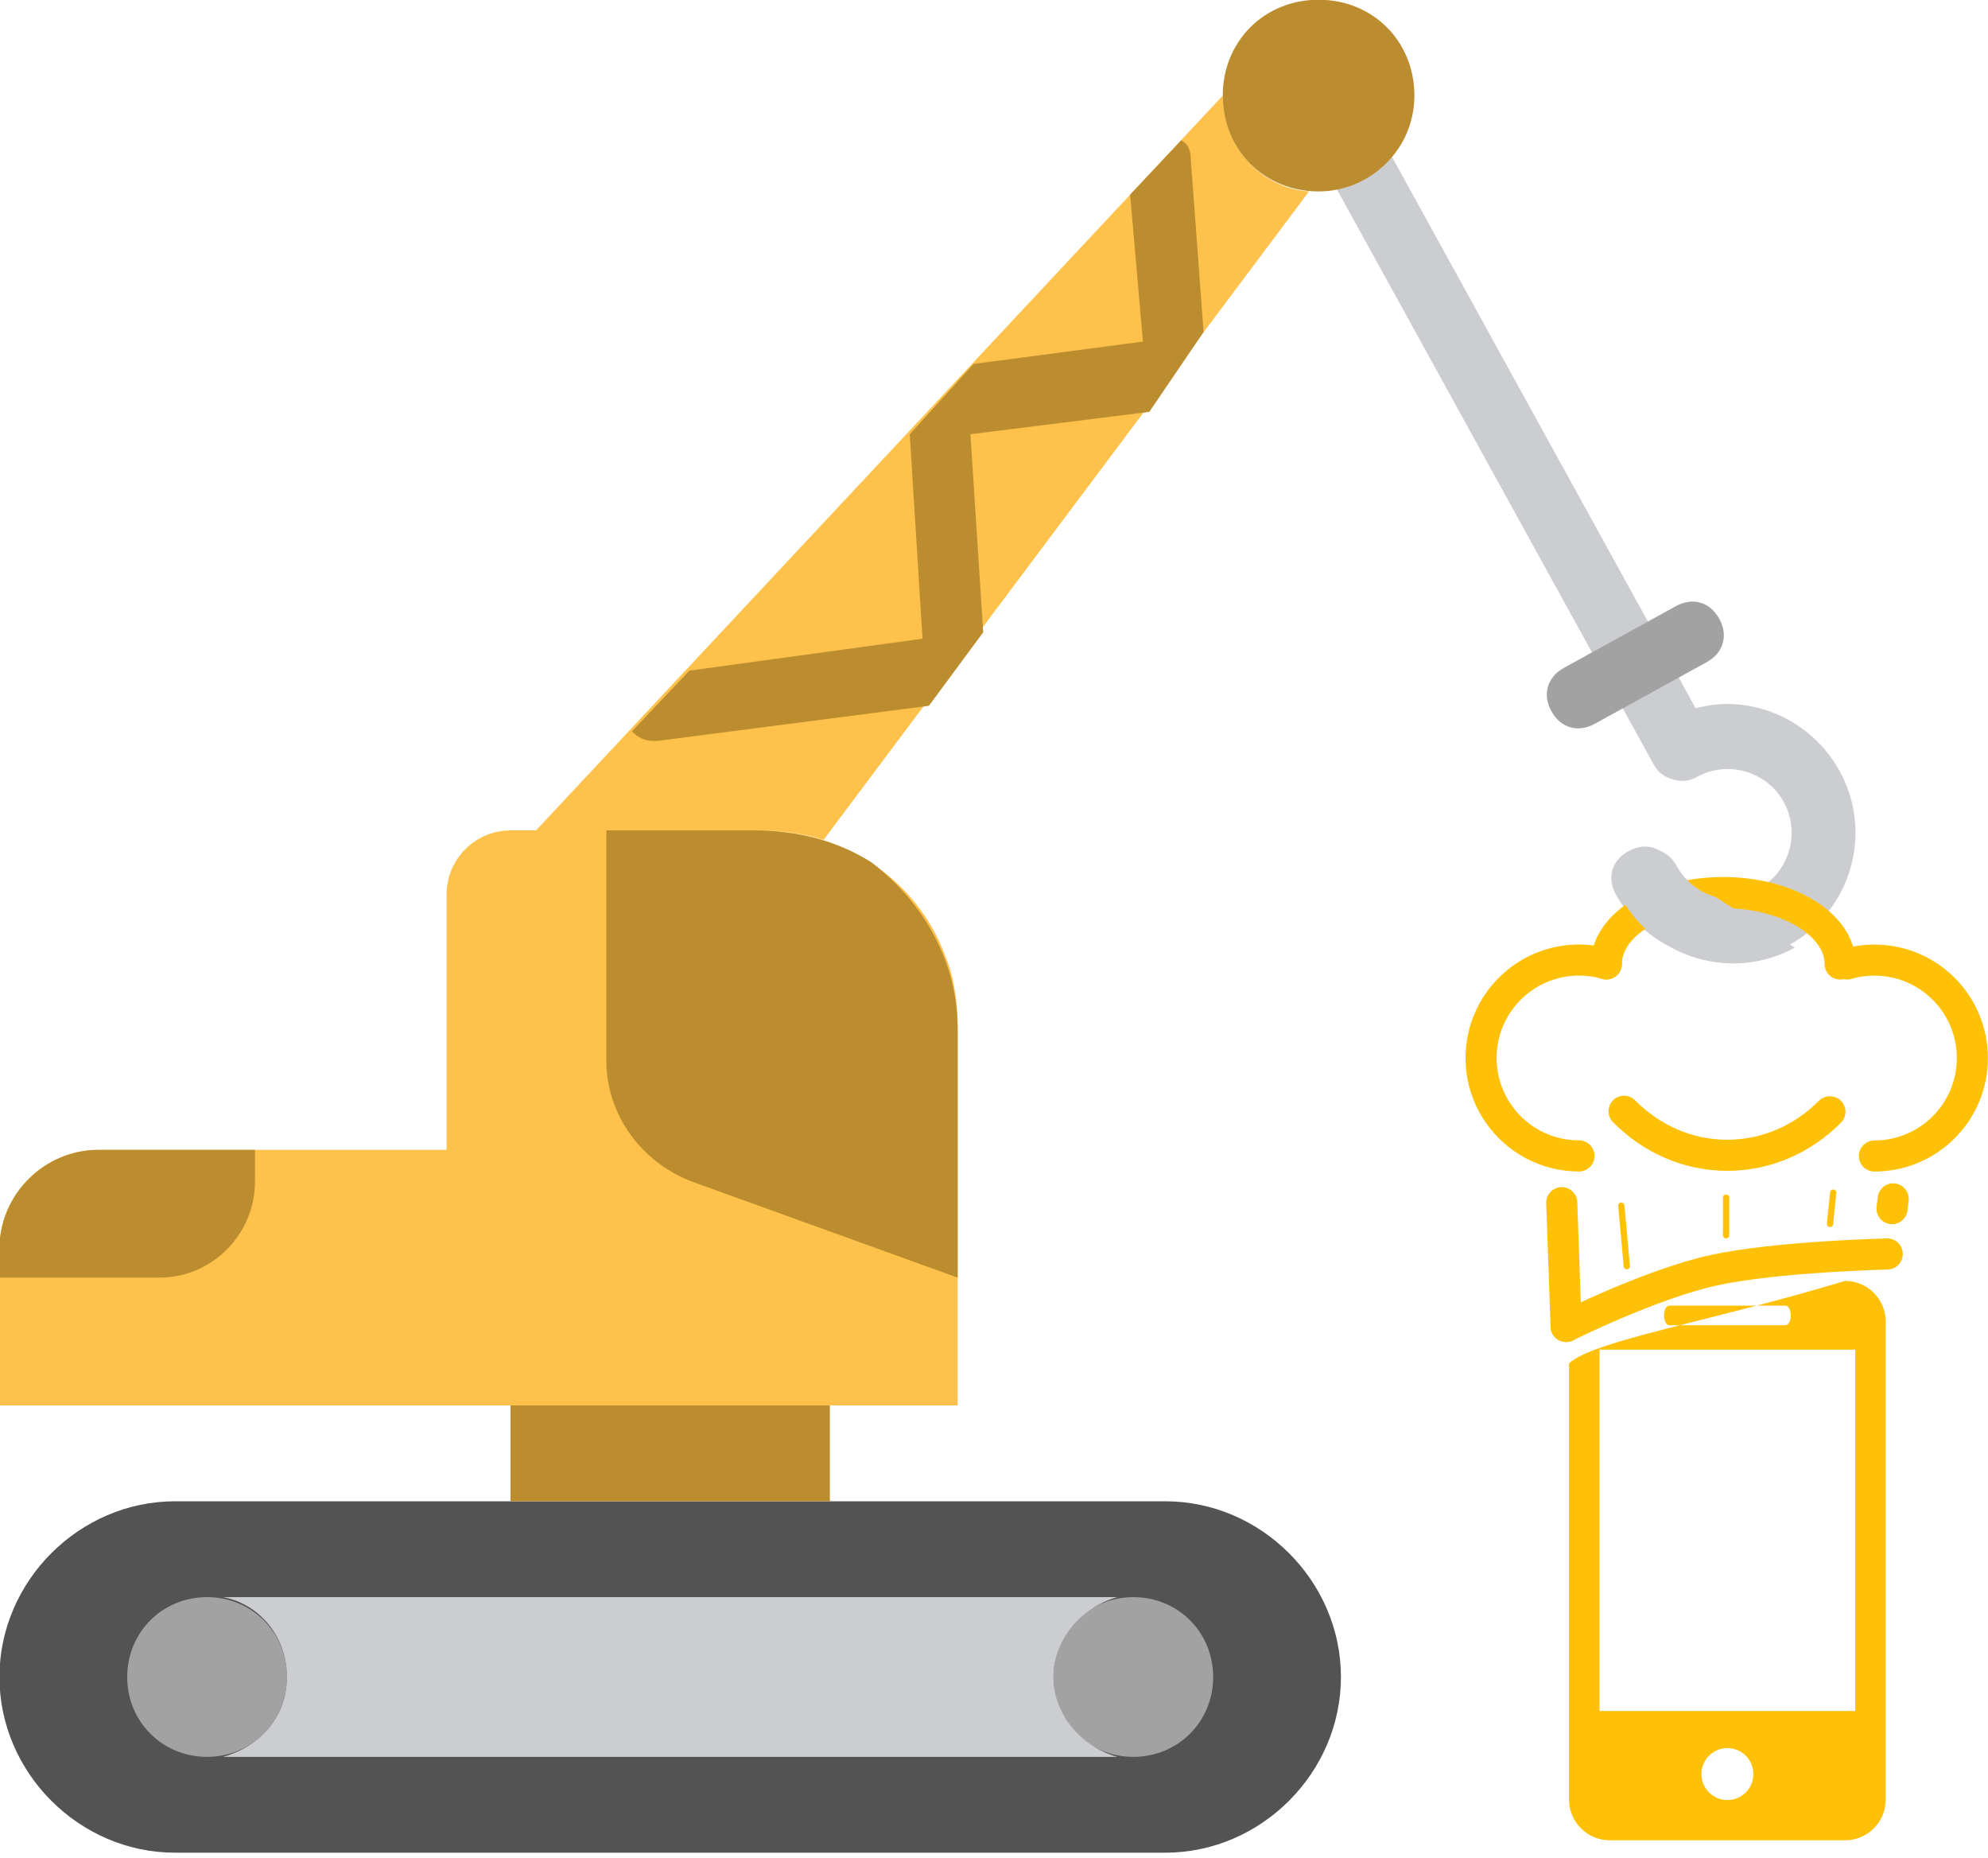
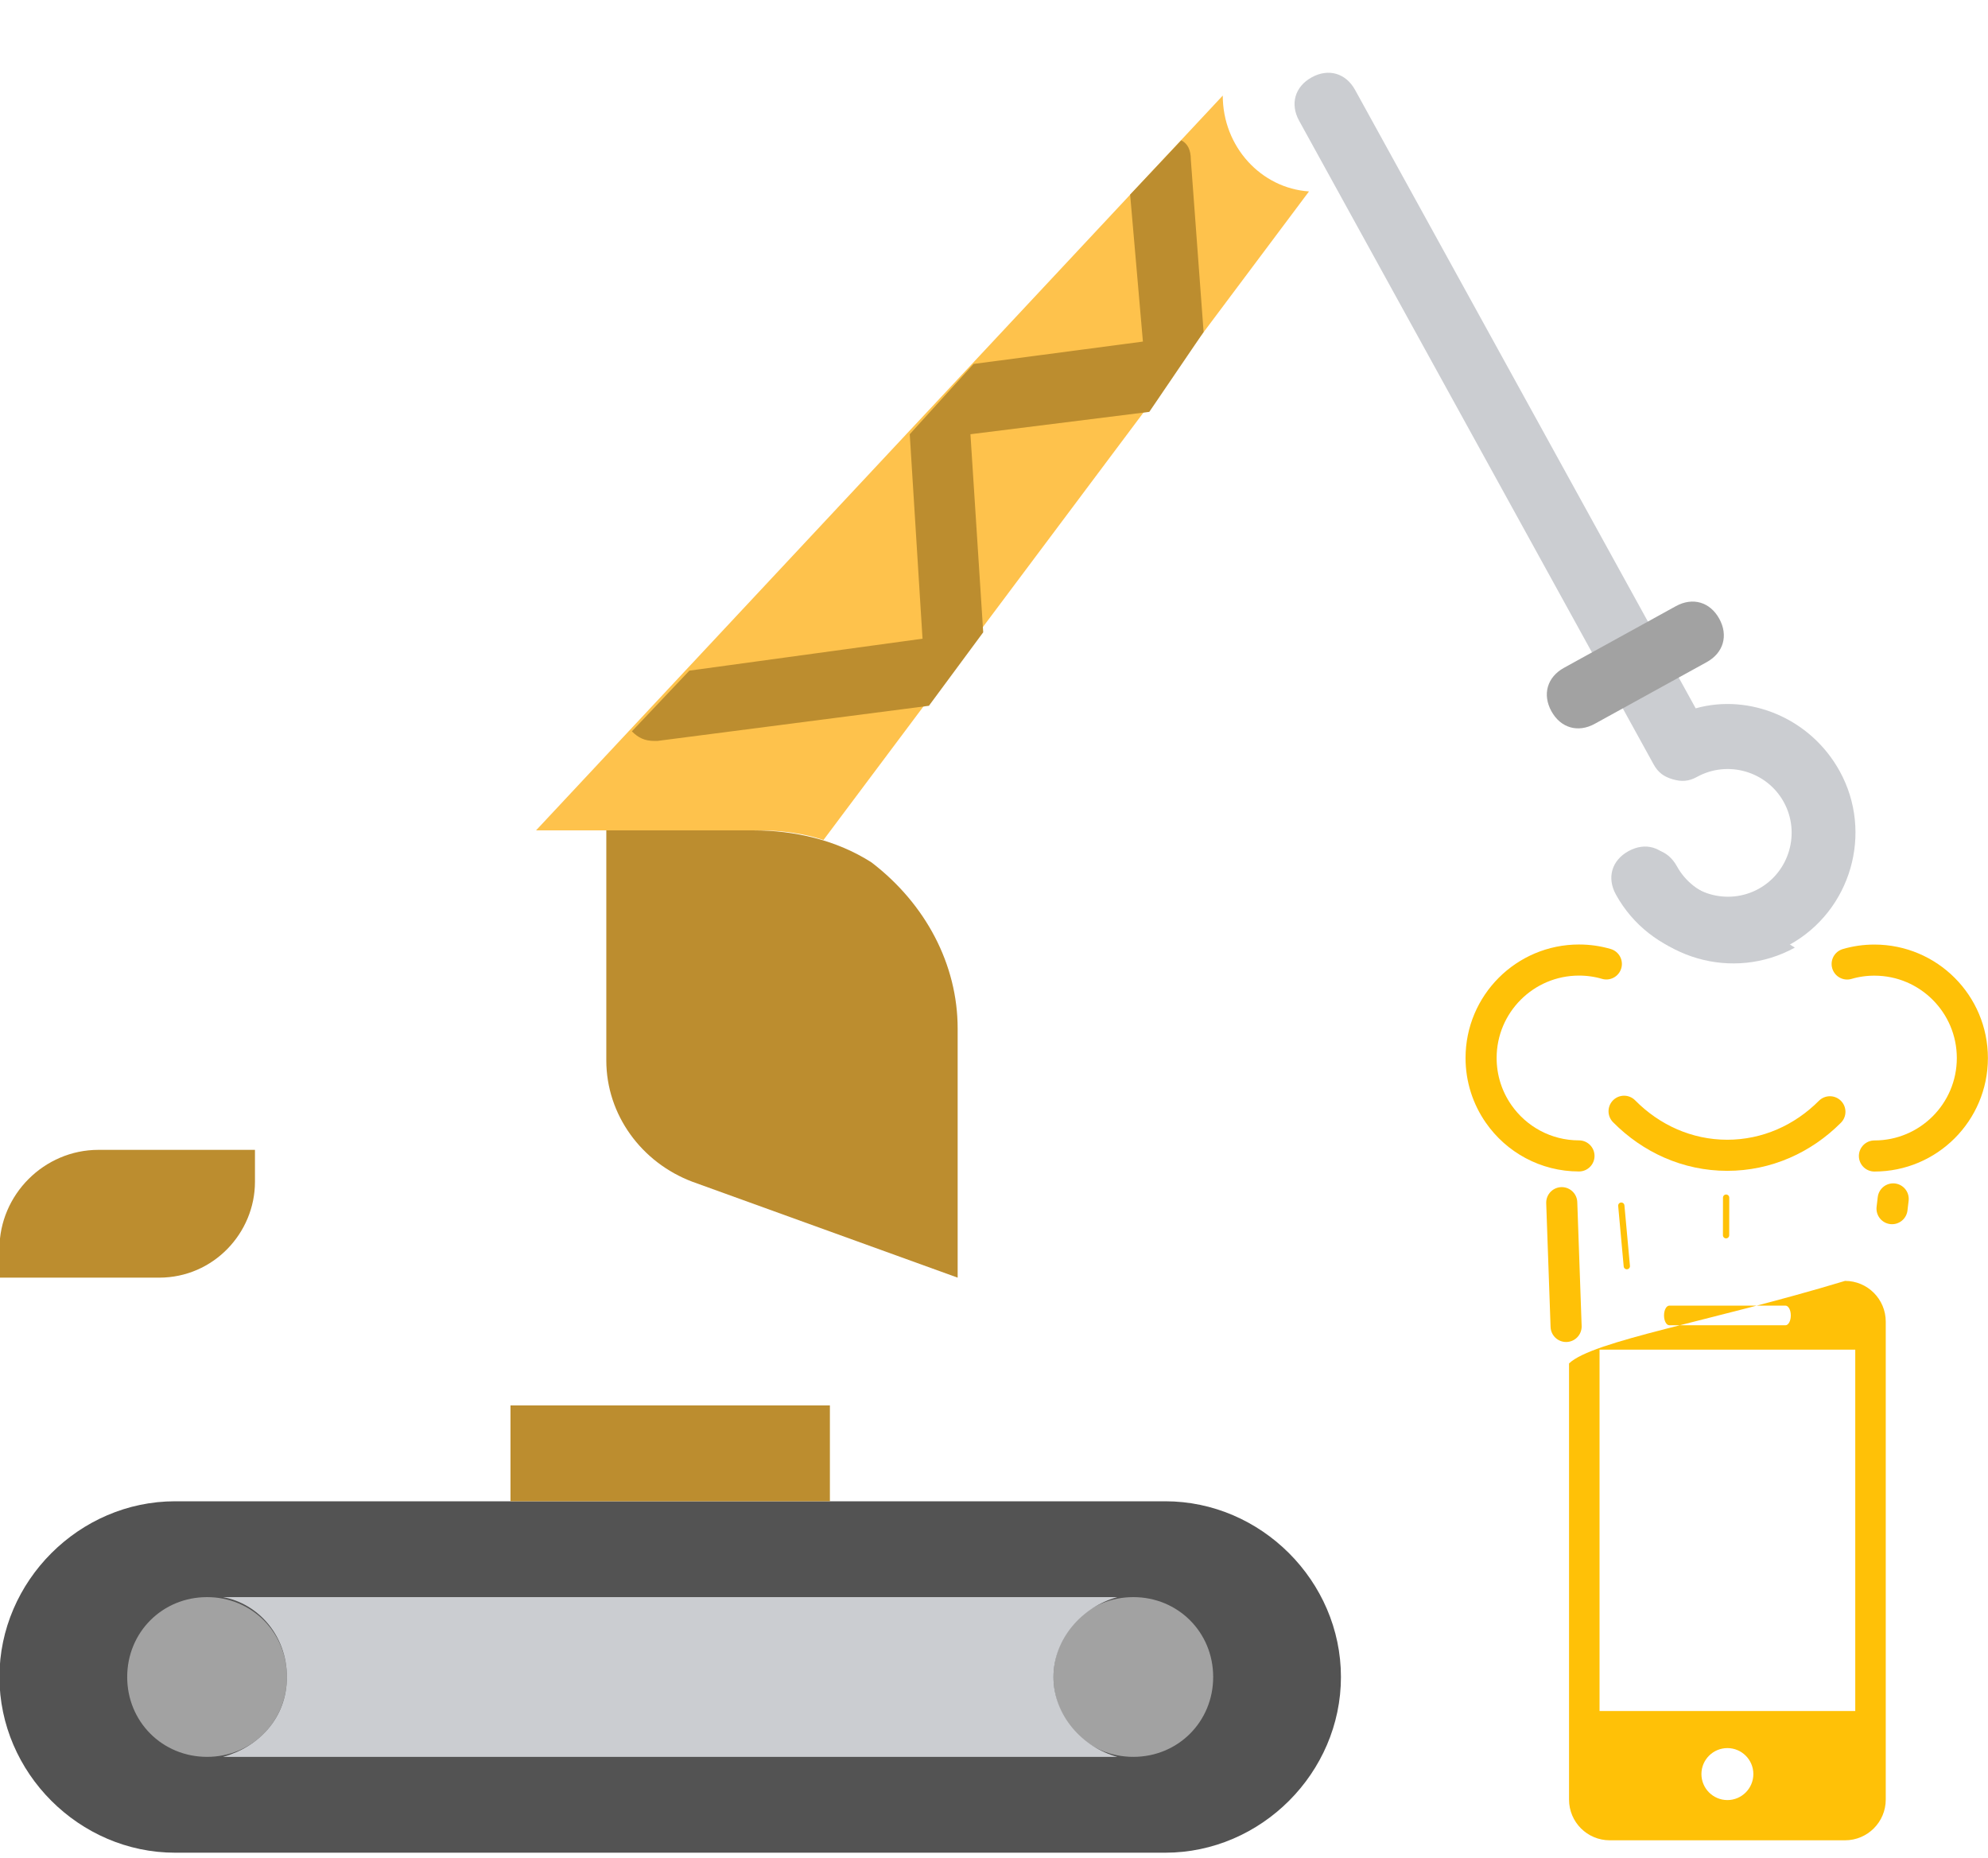
<svg xmlns="http://www.w3.org/2000/svg" xmlns:ns1="http://www.inkscape.org/namespaces/inkscape" xmlns:ns2="http://sodipodi.sourceforge.net/DTD/sodipodi-0.dtd" width="63.429mm" height="59.267mm" viewBox="0 0 63.429 59.267" version="1.1" id="svg901" ns1:version="0.92.3 (2405546, 2018-03-11)" ns2:docname="streetchef_construction.svg" ns1:export-filename="/home/cpereira/ownCloud/Streetchef/Logo/StreetChef_new_mini_gris_uni_ffc107_inverse_arrondi_etendu_droit_small.png" ns1:export-xdpi="420" ns1:export-ydpi="420">
  <defs id="defs895" />
  <ns2:namedview id="base" pagecolor="#ffffff" bordercolor="#666666" borderopacity="1.0" ns1:pageopacity="0.0" ns1:pageshadow="2" ns1:zoom="1.4142136" ns1:cx="210.59325" ns1:cy="86.381475" ns1:document-units="mm" ns1:current-layer="g872" showgrid="false" ns1:window-width="1920" ns1:window-height="1025" ns1:window-x="1920" ns1:window-y="27" ns1:window-maximized="1" fit-margin-top="0" fit-margin-left="0" fit-margin-right="0" fit-margin-bottom="0" />
  <g ns1:label="Calque 1" ns1:groupmode="layer" id="layer1" transform="translate(-49.225,-115.734)">
    <g transform="matrix(1.178,2.8804658e-4,-2.8804658e-4,1.178,26.979,-37.742)" style="display:inline" id="g872">
      <g id="g1044" transform="matrix(0.552,-1.3486254e-4,1.3486254e-4,0.552,58.137,164.956)" style="fill:#ffc107;fill-opacity:1">
        <g id="g973" style="fill:#ffc107;fill-opacity:1">
          <path id="path941" d="M 19.494,0 C 12.881,2.001 7.122,2.933 5.951,4.049 V 25.445 c 0,1.102 0.892,1.997 1.997,1.997 h 11.546 c 1.103,0 1.997,-0.895 1.997,-1.997 V 1.999 C 21.491,0.896 20.597,0 19.494,0 Z m -8.622,1.214 h 5.7 c 0.144,0 0.261,0.215 0.261,0.481 0,0.266 -0.117,0.482 -0.261,0.482 h -5.7 c -0.145,0 -0.26,-0.216 -0.26,-0.482 0,-0.266 0.115,-0.481 0.26,-0.481 z m 2.85,24.255 c -0.703,0 -1.275,-0.572 -1.275,-1.276 0,-0.704 0.572,-1.274 1.275,-1.274 0.701,0 1.273,0.57 1.273,1.274 0,0.704 -0.572,1.276 -1.273,1.276 z M 19.995,21.1 H 7.448 V 3.373 h 12.547 z" ns1:connector-curvature="0" ns2:nodetypes="ccssssscssssssssssssccccc" style="fill:#ffc107;fill-opacity:1" />
          <g id="g943" style="fill:#ffc107;fill-opacity:1" />
          <g id="g945" style="fill:#ffc107;fill-opacity:1" />
          <g id="g947" style="fill:#ffc107;fill-opacity:1" />
          <g id="g949" style="fill:#ffc107;fill-opacity:1" />
          <g id="g951" style="fill:#ffc107;fill-opacity:1" />
          <g id="g953" style="fill:#ffc107;fill-opacity:1" />
          <g id="g955" style="fill:#ffc107;fill-opacity:1" />
          <g id="g957" style="fill:#ffc107;fill-opacity:1" />
          <g id="g959" style="fill:#ffc107;fill-opacity:1" />
          <g id="g961" style="fill:#ffc107;fill-opacity:1" />
          <g id="g963" style="fill:#ffc107;fill-opacity:1" />
          <g id="g965" style="fill:#ffc107;fill-opacity:1" />
          <g id="g967" style="fill:#ffc107;fill-opacity:1" />
          <g id="g969" style="fill:#ffc107;fill-opacity:1" />
          <g id="g971" style="fill:#ffc107;fill-opacity:1" />
        </g>
        <g id="g975" style="fill:#ffc107;fill-opacity:1" />
        <g id="g977" style="fill:#ffc107;fill-opacity:1" />
        <g id="g979" style="fill:#ffc107;fill-opacity:1" />
        <g id="g981" style="fill:#ffc107;fill-opacity:1" />
        <g id="g983" style="fill:#ffc107;fill-opacity:1" />
        <g id="g985" style="fill:#ffc107;fill-opacity:1" />
        <g id="g987" style="fill:#ffc107;fill-opacity:1" />
        <g id="g989" style="fill:#ffc107;fill-opacity:1" />
        <g id="g991" style="fill:#ffc107;fill-opacity:1" />
        <g id="g993" style="fill:#ffc107;fill-opacity:1" />
        <g id="g995" style="fill:#ffc107;fill-opacity:1" />
        <g id="g997" style="fill:#ffc107;fill-opacity:1" />
        <g id="g999" style="fill:#ffc107;fill-opacity:1" />
        <g id="g1001" style="fill:#ffc107;fill-opacity:1" />
        <g id="g1003" style="fill:#ffc107;fill-opacity:1" />
      </g>
      <path ns2:nodetypes="cc" ns1:connector-curvature="0" id="path4633-7-2" d="m 61.224,162.837 0.119,3.352" style="fill:none;stroke:#ffc107;stroke-width:0.842;stroke-linecap:round;stroke-linejoin:miter;stroke-miterlimit:4;stroke-dasharray:none;stroke-opacity:1" />
      <path ns2:nodetypes="cc" ns1:connector-curvature="0" id="path4633-5-0-6" d="m 70.201,162.733 -0.031,0.264" style="fill:none;stroke:#ffc107;stroke-width:0.842;stroke-linecap:round;stroke-linejoin:miter;stroke-miterlimit:4;stroke-dasharray:none;stroke-opacity:1" />
      <path ns1:connector-curvature="0" id="path4652-36-8" d="m 62.837,162.917 0.15,1.639" style="fill:none;stroke:#ffc107;stroke-width:0.17;stroke-linecap:round;stroke-linejoin:miter;stroke-miterlimit:4;stroke-dasharray:none;stroke-opacity:1" ns2:nodetypes="cc" />
-       <path ns2:nodetypes="cc" ns1:connector-curvature="0" id="path4652-3-0-7" d="m 68.576,162.564 -0.085,0.847" style="fill:none;stroke:#ffc107;stroke-width:0.17;stroke-linecap:round;stroke-linejoin:miter;stroke-miterlimit:4;stroke-dasharray:none;stroke-opacity:1" />
      <path ns2:nodetypes="cc" ns1:connector-curvature="0" id="path4652-3-0-3" d="m 65.676,162.7 -0.001,1.018" style="display:inline;fill:none;stroke:#ffc107;stroke-width:0.17;stroke-linecap:round;stroke-linejoin:miter;stroke-miterlimit:4;stroke-dasharray:none;stroke-opacity:1" />
-       <path ns2:nodetypes="czc" ns1:connector-curvature="0" id="path4650-9-1" d="m 61.344,166.189 c 0,0 2.308,-1.155 4.006,-1.525 1.698,-0.37 4.691,-0.44 4.691,-0.44" style="fill:none;stroke:#ffc107;stroke-width:0.842;stroke-linecap:round;stroke-linejoin:miter;stroke-miterlimit:4;stroke-dasharray:none;stroke-opacity:1" />
      <g id="g960" transform="matrix(0.098,-2.4025197e-5,2.4025197e-5,0.098,13.278,130.275)">
        <path id="path862" d="M 395.476,26.483 205.683,229.517 h 61.793 c 6.179,0 12.359,0.883 17.655,2.648 L 419.31,52.965 C 406.069,52.083 395.476,40.607 395.476,26.483" style="fill:#fec24c" ns1:connector-curvature="0" />
        <path id="path864" d="M 379.586,512 H 105.931 C 79.448,512 57.379,489.931 57.379,463.448 v 0 c 0,-26.483 22.069,-48.552 48.552,-48.552 h 273.655 c 26.483,0 48.552,22.069 48.552,48.552 v 0 c 0,26.483 -22.069,48.552 -48.552,48.552" style="fill:#535353" ns1:connector-curvature="0" />
        <g id="g870">
          <path id="path866" d="m 136.828,463.448 c 0,-12.359 -9.71,-22.069 -22.069,-22.069 -12.359,0 -22.069,9.71 -22.069,22.069 0,12.359 9.71,22.069 22.069,22.069 12.359,0 22.069,-9.71 22.069,-22.069" style="fill:#a2a2a2" ns1:connector-curvature="0" />
          <path id="path868" d="m 392.828,463.448 c 0,-12.359 -9.71,-22.069 -22.069,-22.069 -12.359,0 -22.069,9.71 -22.069,22.069 0,12.359 9.71,22.069 22.069,22.069 12.358,0 22.069,-9.71 22.069,-22.069" style="fill:#a2a2a2" ns1:connector-curvature="0" />
        </g>
        <path id="path872" d="m 198.621,414.897 h 88.276 v -26.483 h -88.276 z" style="fill:#bc8d2f" ns1:connector-curvature="0" />
-         <path id="path874" d="m 180.966,247.172 v 70.621 H 84.745 c -15.007,0 -27.366,12.359 -27.366,27.366 v 43.255 H 180.965 322.206 V 284.248 c 0,-7.062 -0.883,-14.124 -3.531,-20.303 -7.945,-21.186 -28.248,-34.428 -51.2,-34.428 H 198.62 c -9.71,0 -17.654,7.945 -17.654,17.655" style="fill:#fec24c" ns1:connector-curvature="0" />
        <g id="g880">
          <path id="path876" d="m 84.745,317.793 c -15.007,0 -27.366,12.359 -27.366,27.366 v 7.945 h 44.138 c 15.007,0 26.483,-12.359 26.483,-26.483 v -8.828 z" style="fill:#bc8d2f" ns1:connector-curvature="0" />
          <path id="path878" d="m 265.71,229.517 h -40.607 v 63.559 c 0,15.007 9.71,28.248 23.834,33.545 l 73.269,26.483 v -68.855 c 0,-17.655 -8.828,-34.428 -23.835,-45.903 -9.709,-6.18 -21.185,-8.829 -32.661,-8.829" style="fill:#bc8d2f" ns1:connector-curvature="0" />
        </g>
        <path id="path882" d="m 348.69,463.448 c 0,-10.593 7.945,-19.421 17.655,-22.069 v 0 H 242.759 119.172 v 0 c 9.71,1.766 17.655,10.593 17.655,22.069 0,11.476 -7.945,19.421 -17.655,22.069 v 0 h 123.586 123.586 v 0 c -9.71,-2.648 -17.654,-11.476 -17.654,-22.069" style="fill:#cbcdd1" ns1:connector-curvature="0" />
        <g id="g964" transform="rotate(-28.85,375.568,31.349)">
          <path ns1:connector-curvature="0" style="fill:#cbcdd1" d="m 419.31,317.793 c -19.421,0 -35.31,-15.89 -35.31,-35.31 0,-5.297 3.531,-8.828 8.828,-8.828 5.297,0 8.828,3.531 8.828,8.828 0,9.71 7.945,17.655 17.655,17.655 9.71,0 17.655,-7.945 17.655,-17.655 0,-9.71 -7.945,-17.655 -17.655,-17.655 -2.648,0 -4.414,-0.883 -6.179,-2.648 -1.766,-1.766 -2.648,-3.531 -2.648,-6.179 V 52.966 c 0,-5.297 3.531,-8.828 8.828,-8.828 v 0 c 5.297,0 8.828,3.531 8.828,8.828 v 195.09 c 15.007,3.531 26.483,17.655 26.483,34.428 -0.002,19.419 -15.892,35.309 -35.313,35.309" id="path860" />
          <path ns1:connector-curvature="0" style="fill:#a2a2a2" d="m 436.966,238.345 h -35.31 c -5.297,0 -8.828,-3.531 -8.828,-8.828 0,-5.297 3.531,-8.828 8.828,-8.828 h 35.31 c 5.297,0 8.828,3.531 8.828,8.828 0,5.297 -3.532,8.828 -8.828,8.828" id="path890" />
        </g>
        <g id="g888">
-           <path id="path884" d="M 448.441,26.483 C 448.441,11.476 436.966,0 421.959,0 c -15.007,0 -26.483,11.476 -26.483,26.483 0,15.007 11.476,26.483 26.483,26.483 14.124,0 26.482,-11.476 26.482,-26.483" style="fill:#bc8d2f" ns1:connector-curvature="0" />
          <path id="path886" d="m 390.179,91.807 -3.531,-47.669 c 0,-2.648 -0.883,-4.414 -2.648,-5.297 l -14.124,15.007 3.531,40.607 -46.786,6.179 -17.655,19.421 3.531,56.497 -64.441,8.828 -15.89,16.772 c 1.766,1.766 3.531,2.648 6.179,2.648 h 0.883 l 75.035,-9.71 15.007,-20.303 -3.531,-54.731 49.434,-6.179 z" style="fill:#bc8d2f" ns1:connector-curvature="0" />
        </g>
        <g id="g892">
</g>
        <g id="g894">
</g>
        <g id="g896">
</g>
        <g id="g898">
</g>
        <g id="g900">
</g>
        <g id="g902">
</g>
        <g id="g904">
</g>
        <g id="g906">
</g>
        <g id="g908">
</g>
        <g id="g910">
</g>
        <g id="g912">
</g>
        <g id="g914">
</g>
        <g id="g916">
</g>
        <g id="g918">
</g>
        <g id="g920">
</g>
      </g>
      <g id="g4629-6-9" transform="translate(5.4914735e-4,2.246)">
        <path style="opacity:1;vector-effect:none;fill:none;fill-opacity:1;stroke:#ffc107;stroke-width:0.842;stroke-linecap:round;stroke-linejoin:miter;stroke-miterlimit:4;stroke-dasharray:none;stroke-dashoffset:0;stroke-opacity:1" d="m 68.486,158.128 c -0.729,0.732 -1.707,1.179 -2.781,1.179 -1.081,0 -2.064,-0.453 -2.794,-1.192" id="path840-2-3" ns1:connector-curvature="0" ns2:nodetypes="csc" />
        <path style="opacity:1;vector-effect:none;fill:none;fill-opacity:1;stroke:#ffc107;stroke-width:0.842;stroke-linecap:round;stroke-linejoin:miter;stroke-miterlimit:4;stroke-dasharray:none;stroke-dashoffset:0;stroke-opacity:1" d="m 61.69,159.325 c -0.902,0 -1.699,-0.45 -2.178,-1.139 -0.299,-0.429 -0.474,-0.951 -0.474,-1.513 -5e-6,-1.464 1.187,-2.652 2.652,-2.652 0.257,0 0.505,0.036 0.74,0.105" id="path867-9-6" ns1:connector-curvature="0" ns2:nodetypes="cscsc" />
        <path style="opacity:1;vector-effect:none;fill:none;fill-opacity:1;stroke:#ffc107;stroke-width:0.842;stroke-linecap:round;stroke-linejoin:miter;stroke-miterlimit:4;stroke-dasharray:none;stroke-dashoffset:0;stroke-opacity:1" d="m 69.692,159.325 c 1.464,0 2.652,-1.187 2.652,-2.652 5e-6,-1.464 -1.187,-2.652 -2.652,-2.652 -0.257,0 -0.505,0.036 -0.74,0.105" id="path867-6-1-0" ns1:connector-curvature="0" ns2:nodetypes="ccsc" />
-         <path style="opacity:1;vector-effect:none;fill:none;fill-opacity:1;stroke:#ffc107;stroke-width:0.842;stroke-linecap:round;stroke-linejoin:miter;stroke-miterlimit:4;stroke-dasharray:none;stroke-dashoffset:0;stroke-opacity:1" d="m 62.43,154.127 c 2e-6,-1.068 1.418,-1.934 3.166,-1.934 1.749,0 3.166,0.866 3.166,1.934" id="path4616-2-6" ns1:connector-curvature="0" ns2:nodetypes="csc" />
      </g>
    </g>
  </g>
  <g ns1:groupmode="layer" id="layer2" ns1:label="Calque 2" transform="translate(46.764,29.043)">
    <path ns1:connector-curvature="0" style="display:inline;fill:#cbcdd1;stroke-width:0.116" d="M 10.502,1.185 C 8.533,2.269 6.035,1.546 4.95,-0.423 4.654,-0.96 4.815,-1.516 5.352,-1.811 c 0.537,-0.296 1.092,-0.135 1.388,0.402 0.271,0.492 0.719,0.829 1.222,0.975 L 10.502,1.185" id="path860-7" ns2:nodetypes="cscscc" />
  </g>
</svg>